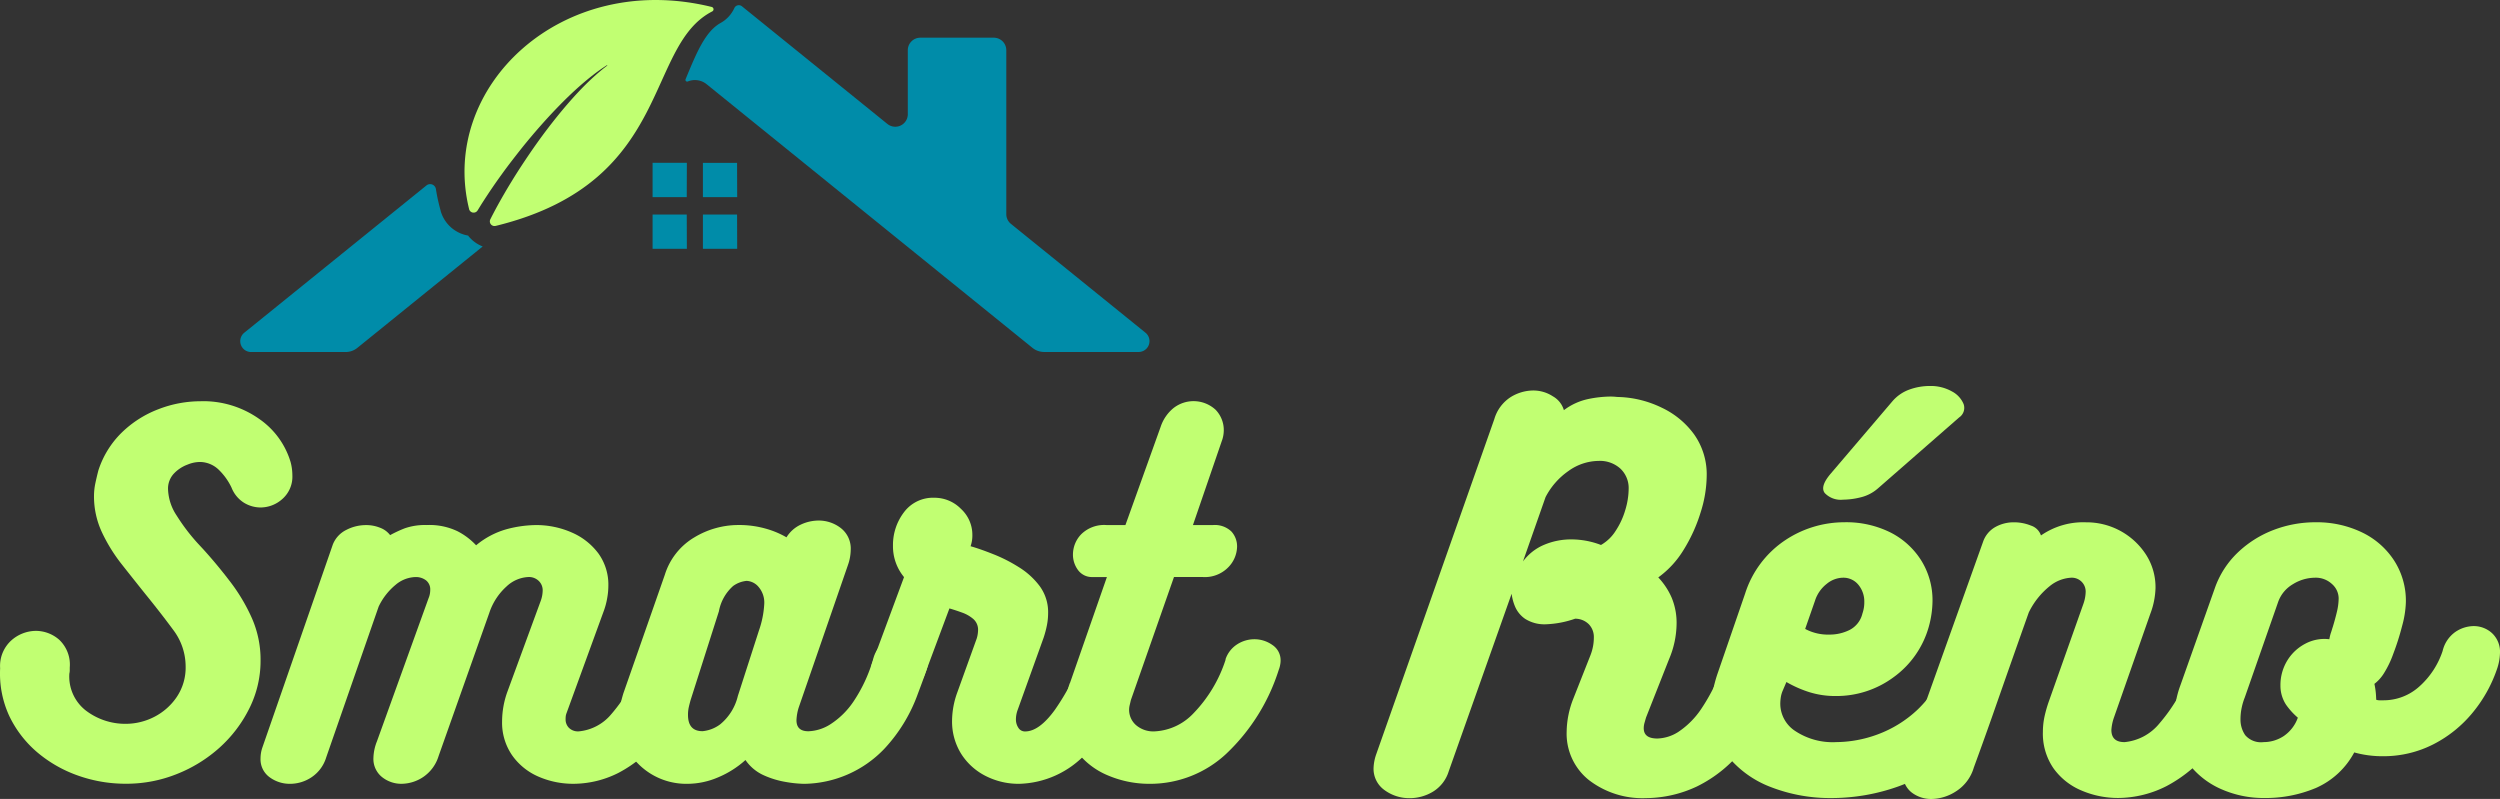
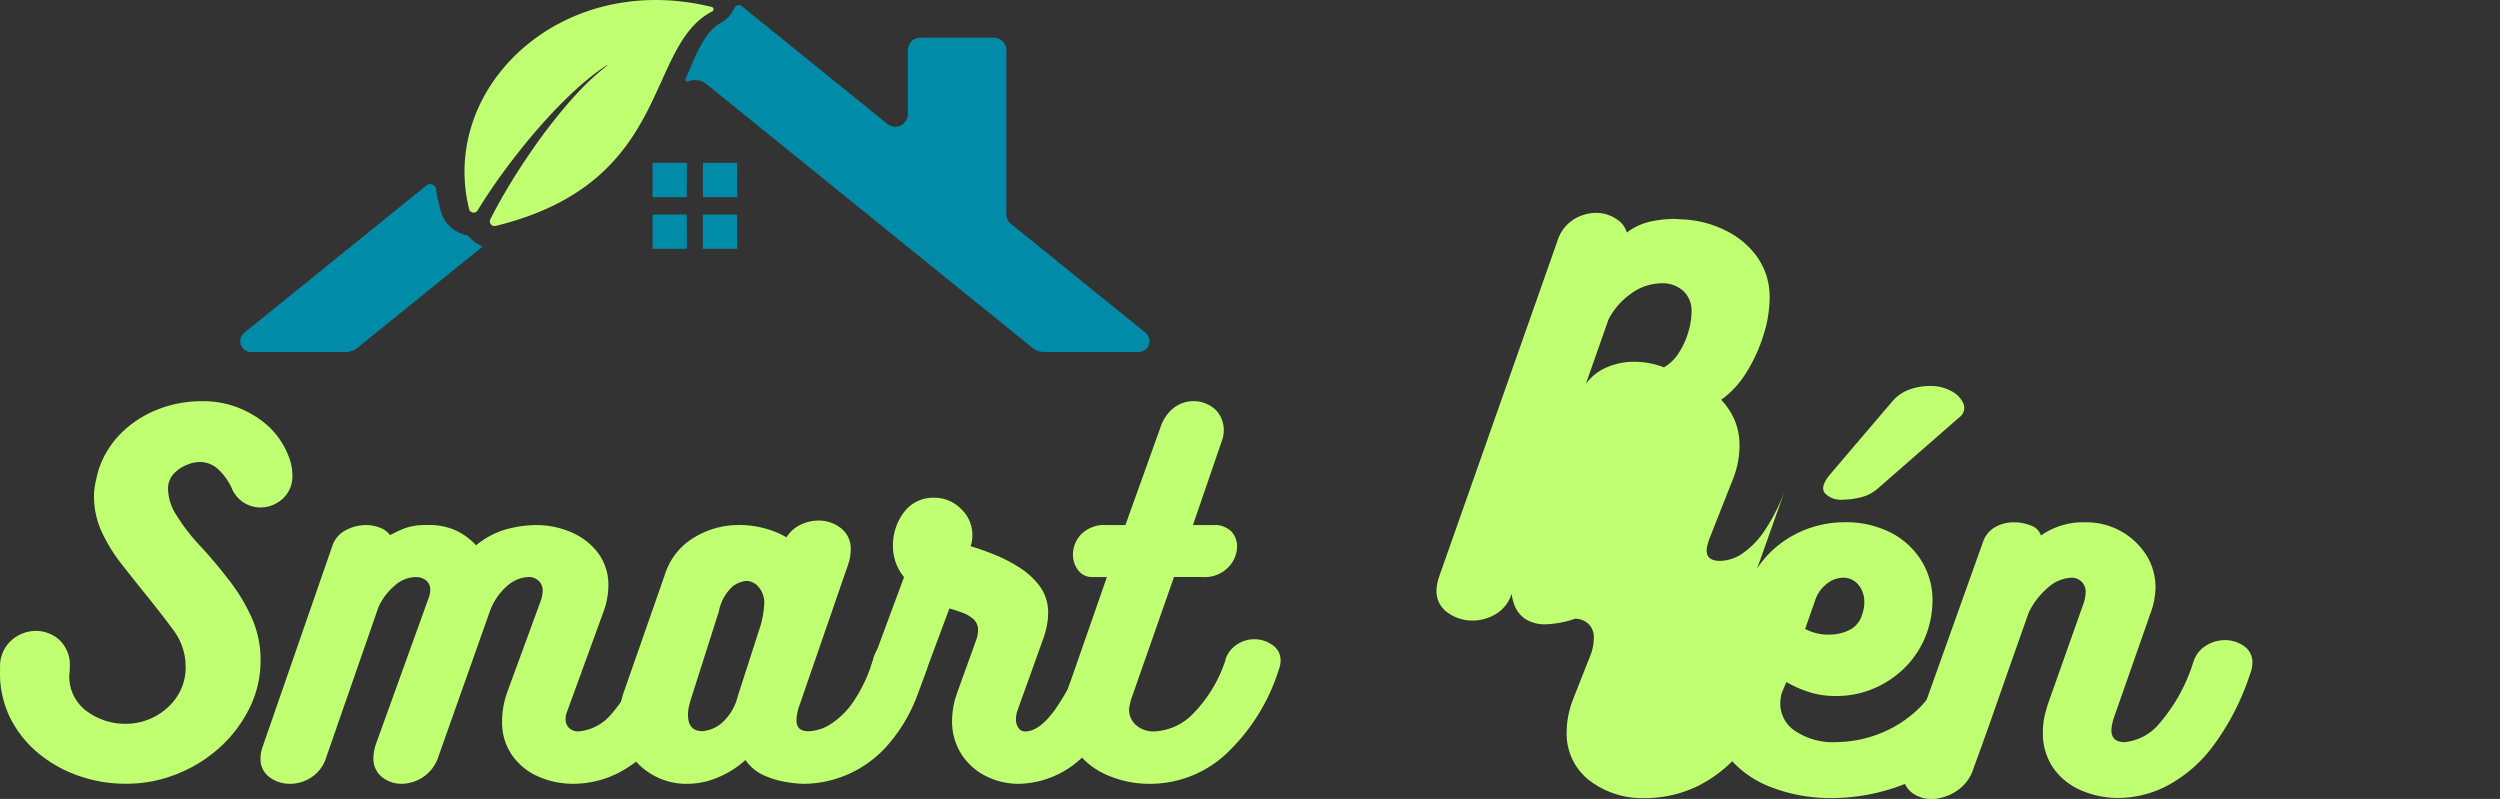
<svg xmlns="http://www.w3.org/2000/svg" id="Groupe_3483" data-name="Groupe 3483" width="191.41" height="61.172" viewBox="0 0 191.41 61.172">
  <rect x="0" y="0" width="191.41" height="61.172" fill="#333333" stroke="none" />
  <defs>
    <clipPath id="clip-path">
      <rect id="Rectangle_1890" data-name="Rectangle 1890" width="191.41" height="61.172" fill="none" />
    </clipPath>
  </defs>
  <g id="Groupe_3160" data-name="Groupe 3160" clip-path="url(#clip-path)">
    <path id="Tracé_57" data-name="Tracé 57" d="M120.3,16v.008a.358.358,0,0,0,.653.1c.15-.244.3-.488.457-.729q.665-1.035,1.385-2.026.359-.5.73-.982t.752-.964q.762-.954,1.572-1.867t1.672-1.777c.576-.573,1.172-1.127,1.8-1.646.313-.258.633-.508.964-.744.184-.13.371-.258.562-.377a.02.02,0,1,1,.023.032q-.271.2-.528.419c-.309.258-.607.53-.9.809-.579.559-1.124,1.15-1.649,1.76s-1.027,1.237-1.513,1.876-.953,1.294-1.405,1.958q-.338.5-.666,1c-.218.338-.433.676-.641,1.018q-.63,1.024-1.2,2.075-.227.422-.44.845a.356.356,0,0,0,.388.51l.091-.02c6.952-1.719,9.744-5.3,11.524-8.743,1.678-3.247,2.458-6.365,4.985-7.662a.184.184,0,0,0-.04-.342C127.369-2.3,118,6.669,120.3,16" transform="translate(-84.385 0.001)" fill="#c1ff72" />
    <path id="Tracé_58" data-name="Tracé 58" d="M131.351,26.419l-10.3-8.332a.959.959,0,0,1-.355-.744V4.792a.959.959,0,0,0-.958-.959h-5.624a.959.959,0,0,0-.959.959v4.9a.959.959,0,0,1-1.561.746l-11.14-9.011a.378.378,0,0,0-.582.142v0a2.468,2.468,0,0,1-1.052,1.137c-1.169.652-1.836,2.265-2.679,4.307a.132.132,0,0,0,.174.171,1.422,1.422,0,0,1,1.436.21L122.7,27.58a1.428,1.428,0,0,0,.894.316h7.233a.831.831,0,0,0,.523-1.478M79.515,19.007a.274.274,0,0,1-.017-.022A2.651,2.651,0,0,1,77.389,17.1l0-.017a14.4,14.4,0,0,1-.365-1.663.446.446,0,0,0-.72-.277L62.356,26.419A.832.832,0,0,0,62.88,27.9h7.233a1.427,1.427,0,0,0,.894-.316l9.6-7.767a2.666,2.666,0,0,1-1.1-.806m20.576-1.637H97.468v2.624h2.624Zm-3.853,0H93.615v2.624h2.624Zm3.853-3.958H97.468v2.622h2.624Zm-3.853,2.622H93.615V13.412h2.624Z" transform="translate(-43.65 -0.947)" fill="#008ca9" />
-     <path id="Tracé_59" data-name="Tracé 59" d="M381.469,121.679a3.015,3.015,0,0,1,1.038-1.637,2.41,2.41,0,0,1,1.408-.488,2.151,2.151,0,0,1,1.47.581,1.919,1.919,0,0,1,.648,1.507,2.323,2.323,0,0,1-.037.4,3.314,3.314,0,0,1-.1.432,17.806,17.806,0,0,1-2.829,5.646,10.168,10.168,0,0,1-3.614,2.989,9.258,9.258,0,0,1-3.916.9,6.722,6.722,0,0,1-4.373-1.384,4.545,4.545,0,0,1-1.7-3.724,7.1,7.1,0,0,1,.5-2.483l1.334-3.379a3.721,3.721,0,0,0,.247-1.328,1.406,1.406,0,0,0-.377-1.007,1.483,1.483,0,0,0-1.056-.432,7.559,7.559,0,0,1-2.2.426,2.763,2.763,0,0,1-1.618-.408,2.166,2.166,0,0,1-.791-.97,3.687,3.687,0,0,1-.253-.957l-4.818,13.6a2.78,2.78,0,0,1-1.2,1.55,3.448,3.448,0,0,1-1.779.5,3.209,3.209,0,0,1-1.927-.612,2,2,0,0,1-.846-1.723,3.576,3.576,0,0,1,.185-.976l9.061-25.714a3,3,0,0,1,1.279-1.7,3.33,3.33,0,0,1,1.668-.488,2.742,2.742,0,0,1,1.544.451,1.781,1.781,0,0,1,.834,1.056,4.686,4.686,0,0,1,1.884-.858,8.8,8.8,0,0,1,1.637-.185,4.292,4.292,0,0,1,.433.018,3.171,3.171,0,0,0,.327.019,8.084,8.084,0,0,1,3.212.815,6.459,6.459,0,0,1,2.483,2.05,5.3,5.3,0,0,1,.958,3.212,9.46,9.46,0,0,1-.47,2.773,12.136,12.136,0,0,1-1.291,2.841,7.239,7.239,0,0,1-1.946,2.119,5.366,5.366,0,0,1,1.025,1.55,5,5,0,0,1,.377,2.014,7.087,7.087,0,0,1-.575,2.693l-1.76,4.46c-.05.17-.093.32-.13.451a1.521,1.521,0,0,0-.05.377c0,.528.347.79,1.044.79a3.134,3.134,0,0,0,1.594-.5,6.358,6.358,0,0,0,1.748-1.742,14.65,14.65,0,0,0,1.73-3.509m-15.362-7.807a3.869,3.869,0,0,1,1.618-1.273,5.276,5.276,0,0,1,2.088-.414,6.323,6.323,0,0,1,2.267.426,3.22,3.22,0,0,0,1.13-1.093,5.857,5.857,0,0,0,.735-1.6,5.7,5.7,0,0,0,.253-1.587,2.048,2.048,0,0,0-.63-1.563,2.324,2.324,0,0,0-1.668-.593,4.013,4.013,0,0,0-2.31.772,5.511,5.511,0,0,0-1.754,2Z" transform="translate(-249.514 -70.902)" fill="#c1ff72" />
+     <path id="Tracé_59" data-name="Tracé 59" d="M381.469,121.679a3.015,3.015,0,0,1,1.038-1.637,2.41,2.41,0,0,1,1.408-.488,2.151,2.151,0,0,1,1.47.581,1.919,1.919,0,0,1,.648,1.507,2.323,2.323,0,0,1-.037.4,3.314,3.314,0,0,1-.1.432,17.806,17.806,0,0,1-2.829,5.646,10.168,10.168,0,0,1-3.614,2.989,9.258,9.258,0,0,1-3.916.9,6.722,6.722,0,0,1-4.373-1.384,4.545,4.545,0,0,1-1.7-3.724,7.1,7.1,0,0,1,.5-2.483l1.334-3.379a3.721,3.721,0,0,0,.247-1.328,1.406,1.406,0,0,0-.377-1.007,1.483,1.483,0,0,0-1.056-.432,7.559,7.559,0,0,1-2.2.426,2.763,2.763,0,0,1-1.618-.408,2.166,2.166,0,0,1-.791-.97,3.687,3.687,0,0,1-.253-.957a2.78,2.78,0,0,1-1.2,1.55,3.448,3.448,0,0,1-1.779.5,3.209,3.209,0,0,1-1.927-.612,2,2,0,0,1-.846-1.723,3.576,3.576,0,0,1,.185-.976l9.061-25.714a3,3,0,0,1,1.279-1.7,3.33,3.33,0,0,1,1.668-.488,2.742,2.742,0,0,1,1.544.451,1.781,1.781,0,0,1,.834,1.056,4.686,4.686,0,0,1,1.884-.858,8.8,8.8,0,0,1,1.637-.185,4.292,4.292,0,0,1,.433.018,3.171,3.171,0,0,0,.327.019,8.084,8.084,0,0,1,3.212.815,6.459,6.459,0,0,1,2.483,2.05,5.3,5.3,0,0,1,.958,3.212,9.46,9.46,0,0,1-.47,2.773,12.136,12.136,0,0,1-1.291,2.841,7.239,7.239,0,0,1-1.946,2.119,5.366,5.366,0,0,1,1.025,1.55,5,5,0,0,1,.377,2.014,7.087,7.087,0,0,1-.575,2.693l-1.76,4.46c-.05.17-.093.32-.13.451a1.521,1.521,0,0,0-.05.377c0,.528.347.79,1.044.79a3.134,3.134,0,0,0,1.594-.5,6.358,6.358,0,0,0,1.748-1.742,14.65,14.65,0,0,0,1.73-3.509m-15.362-7.807a3.869,3.869,0,0,1,1.618-1.273,5.276,5.276,0,0,1,2.088-.414,6.323,6.323,0,0,1,2.267.426,3.22,3.22,0,0,0,1.13-1.093,5.857,5.857,0,0,0,.735-1.6,5.7,5.7,0,0,0,.253-1.587,2.048,2.048,0,0,0-.63-1.563,2.324,2.324,0,0,0-1.668-.593,4.013,4.013,0,0,0-2.31.772,5.511,5.511,0,0,0-1.754,2Z" transform="translate(-249.514 -70.902)" fill="#c1ff72" />
    <path id="Tracé_60" data-name="Tracé 60" d="M455.788,100.834a3.09,3.09,0,0,1,1.291-.883,4.574,4.574,0,0,1,1.55-.272,3.3,3.3,0,0,1,1.7.414,1.923,1.923,0,0,1,.9.976.882.882,0,0,1-.346,1.019l-6.22,5.435a3.07,3.07,0,0,1-1.315.68,5.684,5.684,0,0,1-1.347.179,1.692,1.692,0,0,1-1.4-.5q-.4-.505.469-1.513Zm4.1,20.247a2.1,2.1,0,0,1,.951-1.241,2.86,2.86,0,0,1,1.464-.414,2.424,2.424,0,0,1,1.452.451,1.48,1.48,0,0,1,.63,1.278,2.232,2.232,0,0,1-.142.754,13.676,13.676,0,0,1-3.311,5.467,12.814,12.814,0,0,1-4.676,2.952,15.221,15.221,0,0,1-5.071.9,12.57,12.57,0,0,1-4.731-.846,7.81,7.81,0,0,1-3.323-2.409,5.8,5.8,0,0,1-1.223-3.688,6.562,6.562,0,0,1,.123-1.254,10.6,10.6,0,0,1,.346-1.3l2.119-6.152a7.717,7.717,0,0,1,3.057-4.083,8.167,8.167,0,0,1,4.534-1.384,7.568,7.568,0,0,1,3.558.791A5.953,5.953,0,0,1,458,113.064a5.748,5.748,0,0,1,.846,3.088,7.64,7.64,0,0,1-.29,1.977,7.133,7.133,0,0,1-2.7,3.854,7.353,7.353,0,0,1-4.422,1.433,6.646,6.646,0,0,1-2.032-.3,8.787,8.787,0,0,1-1.742-.772l-.29.679a2.1,2.1,0,0,0-.142.507,3.485,3.485,0,0,0-.037.5,2.5,2.5,0,0,0,1.149,2.069,5.183,5.183,0,0,0,3.132.846,9.316,9.316,0,0,0,3.181-.593,9.006,9.006,0,0,0,3.039-1.884,8.735,8.735,0,0,0,2.193-3.385m-7.912-6.726a2.012,2.012,0,0,0-1.223.469,2.644,2.644,0,0,0-.9,1.291l-.754,2.162a3.692,3.692,0,0,0,1.865.433,3.4,3.4,0,0,0,1.544-.358,1.908,1.908,0,0,0,.976-1.26,2.543,2.543,0,0,0,.142-.865,2,2,0,0,0-.451-1.328,1.477,1.477,0,0,0-1.2-.543" transform="translate(-310.885 -70.126)" fill="#c1ff72" />
    <path id="Tracé_61" data-name="Tracé 61" d="M513.63,145.621a2.255,2.255,0,0,1,.988-1.315,2.781,2.781,0,0,1,1.421-.414,2.529,2.529,0,0,1,1.476.451,1.5,1.5,0,0,1,.649,1.315,2.374,2.374,0,0,1-.179.828,19.182,19.182,0,0,1-2.879,5.577,10.624,10.624,0,0,1-3.508,3,8.272,8.272,0,0,1-3.688.914,7.1,7.1,0,0,1-2.841-.575,5.012,5.012,0,0,1-2.137-1.7,4.679,4.679,0,0,1-.809-2.792,5.647,5.647,0,0,1,.124-1.167,9.892,9.892,0,0,1,.346-1.2l2.625-7.412a2.958,2.958,0,0,0,.179-.9,1.06,1.06,0,0,0-1.118-1.118,2.831,2.831,0,0,0-1.637.648,5.864,5.864,0,0,0-1.6,2.014q-.612,1.723-1.353,3.83t-1.47,4.193q-.736,2.083-1.384,3.848a3.223,3.223,0,0,1-1.353,1.816,3.55,3.55,0,0,1-1.884.593,2.462,2.462,0,0,1-1.525-.5,1.778,1.778,0,0,1-.667-1.513,2.889,2.889,0,0,1,.142-.9l6-16.795a2.066,2.066,0,0,1,.939-1.118,2.86,2.86,0,0,1,1.4-.358,3.452,3.452,0,0,1,1.328.253,1.185,1.185,0,0,1,.76.754,5.669,5.669,0,0,1,3.453-1.007,5.425,5.425,0,0,1,4.583,2.464,4.612,4.612,0,0,1,.735,2.569,6.012,6.012,0,0,1-.4,1.977l-2.8,7.987a3.574,3.574,0,0,0-.179.9q0,.933,1.007.933a3.922,3.922,0,0,0,2.662-1.421,13.127,13.127,0,0,0,2.588-4.657" transform="translate(-345.711 -94.881)" fill="#c1ff72" />
-     <path id="Tracé_62" data-name="Tracé 62" d="M576.978,148.461a.79.79,0,0,0,.253.037h.253a4.083,4.083,0,0,0,2.786-1.062,6.287,6.287,0,0,0,1.779-2.718,2.461,2.461,0,0,1,.97-1.451,2.528,2.528,0,0,1,1.4-.451,2.071,2.071,0,0,1,1.408.537,1.955,1.955,0,0,1,.612,1.55,4.083,4.083,0,0,1-.185,1.075,10.6,10.6,0,0,1-1.872,3.422,9.458,9.458,0,0,1-3.039,2.465,8.4,8.4,0,0,1-3.9.914,7.985,7.985,0,0,1-2.162-.29,6.116,6.116,0,0,1-2.927,2.718,9.955,9.955,0,0,1-3.941.772,8.031,8.031,0,0,1-3.4-.717,6.31,6.31,0,0,1-2.539-2.088,5.437,5.437,0,0,1-.97-3.236,7.461,7.461,0,0,1,.111-1.26,7.177,7.177,0,0,1,.358-1.334l2.625-7.406a6.948,6.948,0,0,1,1.76-2.748,8.177,8.177,0,0,1,2.736-1.73,8.948,8.948,0,0,1,3.237-.593,7.968,7.968,0,0,1,3.5.754,6.043,6.043,0,0,1,2.483,2.143,5.683,5.683,0,0,1,.92,3.218,7.618,7.618,0,0,1-.291,1.835,19.28,19.28,0,0,1-.679,2.137,7.468,7.468,0,0,1-.723,1.495,3,3,0,0,1-.716.791,5.92,5.92,0,0,1,.123.883c.012.252.019.364.019.34m-3.342-5.54q.178-.575.321-1.168a4.633,4.633,0,0,0,.142-1.062,1.477,1.477,0,0,0-.506-1.093,1.825,1.825,0,0,0-1.328-.488,3.239,3.239,0,0,0-1.655.488,2.57,2.57,0,0,0-1.149,1.383l-2.551,7.3a4.483,4.483,0,0,0-.222.723,4.318,4.318,0,0,0-.105.97,2.1,2.1,0,0,0,.358,1.186,1.589,1.589,0,0,0,1.408.537,2.8,2.8,0,0,0,1.544-.463,2.855,2.855,0,0,0,1.081-1.408,5.353,5.353,0,0,1-.9-.988,2.651,2.651,0,0,1-.432-1.458,3.6,3.6,0,0,1,.519-1.921,3.527,3.527,0,0,1,1.39-1.3,3.123,3.123,0,0,1,1.835-.339,3.2,3.2,0,0,1,.1-.433c.049-.143.1-.3.148-.469" transform="translate(-395.031 -94.88)" fill="#c1ff72" />
    <path id="Tracé_63" data-name="Tracé 63" d="M15.361,103.6a7.42,7.42,0,0,1,4.454,1.334,6.143,6.143,0,0,1,2.434,3.323,3.951,3.951,0,0,1,.136,1.013,2.273,2.273,0,0,1-.76,1.81,2.506,2.506,0,0,1-1.674.655,2.439,2.439,0,0,1-1.285-.371,2.4,2.4,0,0,1-.939-1.149,4.7,4.7,0,0,0-1.013-1.4,2.1,2.1,0,0,0-1.353-.562,2.463,2.463,0,0,0-.982.192,2.742,2.742,0,0,0-1.062.692,1.676,1.676,0,0,0-.451,1.211,3.868,3.868,0,0,0,.673,2.026,14.806,14.806,0,0,0,1.619,2.125l.407.438q1.042,1.149,2.038,2.452a13.837,13.837,0,0,1,1.674,2.8,7.878,7.878,0,0,1,.673,3.255A8.13,8.13,0,0,1,19.1,127.1a10.046,10.046,0,0,1-2.273,3.008,10.866,10.866,0,0,1-3.292,2.038,10.356,10.356,0,0,1-3.879.741,10.873,10.873,0,0,1-3.681-.624,9.91,9.91,0,0,1-3.126-1.785A8.426,8.426,0,0,1,.71,127.7a7.752,7.752,0,0,1-.7-3.651,2.636,2.636,0,0,1,.859-2.137,2.858,2.858,0,0,1,1.878-.729,2.718,2.718,0,0,1,1.785.679,2.613,2.613,0,0,1,.809,2.125v.216a1.16,1.16,0,0,1-.031.253,3.3,3.3,0,0,0,1.229,2.8A4.972,4.972,0,0,0,9.623,128.3a4.8,4.8,0,0,0,2.162-.519,4.614,4.614,0,0,0,1.736-1.519,4.029,4.029,0,0,0,.692-2.347,4.634,4.634,0,0,0-.945-2.8q-.945-1.283-2.125-2.736-.945-1.179-1.859-2.341a12.635,12.635,0,0,1-1.5-2.446,6.487,6.487,0,0,1-.587-2.736,4.789,4.789,0,0,1,.1-.957c.069-.329.148-.662.235-1a7.092,7.092,0,0,1,1.791-2.9,8.191,8.191,0,0,1,2.8-1.785,8.942,8.942,0,0,1,3.243-.612" transform="translate(0 -72.881)" fill="#c1ff72" />
    <path id="Tracé_64" data-name="Tracé 64" d="M98.813,144.1a2.3,2.3,0,0,1,1.384.439,1.452,1.452,0,0,1,.605,1.248,2.2,2.2,0,0,1-.031.352,1.859,1.859,0,0,1-.1.358,17.328,17.328,0,0,1-2.718,5.312,9.861,9.861,0,0,1-3.274,2.767,7.694,7.694,0,0,1-3.391.828,6.642,6.642,0,0,1-2.736-.556,4.773,4.773,0,0,1-2.008-1.637,4.4,4.4,0,0,1-.76-2.6,6.738,6.738,0,0,1,.408-2.261l2.563-6.986a2.4,2.4,0,0,0,.136-.741.986.986,0,0,0-.309-.76,1.074,1.074,0,0,0-.772-.29,2.609,2.609,0,0,0-1.693.729,4.709,4.709,0,0,0-1.309,2.008l-3.885,10.97a2.985,2.985,0,0,1-1.18,1.606,3.035,3.035,0,0,1-1.655.519,2.363,2.363,0,0,1-1.5-.519,1.775,1.775,0,0,1-.655-1.47,3.644,3.644,0,0,1,.266-1.254L80.153,141.2a1.638,1.638,0,0,0,.13-.642.879.879,0,0,0-.321-.729,1.278,1.278,0,0,0-.822-.253,2.454,2.454,0,0,0-1.507.593,4.854,4.854,0,0,0-1.3,1.668l-4.015,11.545A2.8,2.8,0,0,1,71.2,154.9a2.956,2.956,0,0,1-1.649.506,2.587,2.587,0,0,1-1.569-.506,1.692,1.692,0,0,1-.692-1.452,2.578,2.578,0,0,1,.136-.809l5.4-15.559a2.107,2.107,0,0,1,1.025-1.112,3.282,3.282,0,0,1,1.507-.371,2.824,2.824,0,0,1,1.075.2,1.72,1.72,0,0,1,.778.568,9.759,9.759,0,0,1,1.112-.519,4.7,4.7,0,0,1,1.692-.253,4.972,4.972,0,0,1,2.359.476,5.188,5.188,0,0,1,1.421,1.075,6.289,6.289,0,0,1,2.391-1.248,9.03,9.03,0,0,1,2.131-.3,6.741,6.741,0,0,1,2.817.574,5.021,5.021,0,0,1,2.026,1.6,4.076,4.076,0,0,1,.76,2.483,5.343,5.343,0,0,1-.087.927,5.452,5.452,0,0,1-.253.964l-2.866,7.863a1.124,1.124,0,0,0-.056.216,2.2,2.2,0,0,0-.012.253.906.906,0,0,0,.254.642.984.984,0,0,0,.76.272,3.681,3.681,0,0,0,2.5-1.334,12.329,12.329,0,0,0,2.427-4.373,2.106,2.106,0,0,1,.914-1.192,2.506,2.506,0,0,1,1.316-.389" transform="translate(-47.342 -95.394)" fill="#c1ff72" />
    <path id="Tracé_65" data-name="Tracé 65" d="M181.692,143.19a2.037,2.037,0,0,1,1.3.439,1.577,1.577,0,0,1,.556,1.316,3.6,3.6,0,0,1-.235,1.118q-.236.674-.605,1.649a12.176,12.176,0,0,1-2.582,4.225A8.638,8.638,0,0,1,174,154.6a9.146,9.146,0,0,1-1.365-.136,6.835,6.835,0,0,1-1.723-.519,3.379,3.379,0,0,1-1.4-1.168,7.4,7.4,0,0,1-2.112,1.334,5.992,5.992,0,0,1-2.341.488,5.176,5.176,0,0,1-4.54-2.545,4.921,4.921,0,0,1-.692-2.551,4.1,4.1,0,0,1,.1-.927q.1-.456.235-.9l3.175-9.08a5.074,5.074,0,0,1,2.292-2.884,6.519,6.519,0,0,1,3.274-.927,7.492,7.492,0,0,1,2.242.3,6.764,6.764,0,0,1,1.507.642,2.532,2.532,0,0,1,1.075-.964,3.218,3.218,0,0,1,1.383-.321,2.757,2.757,0,0,1,1.7.574,1.984,1.984,0,0,1,.76,1.686,3.616,3.616,0,0,1-.2,1.112l-3.78,10.939a3.726,3.726,0,0,0-.173.976c0,.565.3.846.914.846a3.334,3.334,0,0,0,1.668-.525,6.133,6.133,0,0,0,1.773-1.736,11.521,11.521,0,0,0,1.52-3.274,2.451,2.451,0,0,1,.994-1.421,2.6,2.6,0,0,1,1.4-.439m-11.137-.334a7.249,7.249,0,0,0,.4-2,1.836,1.836,0,0,0-.439-1.328,1.274,1.274,0,0,0-.908-.457,2.1,2.1,0,0,0-1.031.389,3.42,3.42,0,0,0-1.093,1.94l-2.162,6.782c-.046.157-.091.332-.136.525a2.642,2.642,0,0,0-.068.624q0,1.248,1.112,1.248a2.67,2.67,0,0,0,1.353-.525,4.009,4.009,0,0,0,1.353-2.174Z" transform="translate(-112.436 -94.587)" fill="#c1ff72" />
    <path id="Tracé_66" data-name="Tracé 66" d="M241.089,140.646a1.773,1.773,0,0,1,.809-1.093,2.466,2.466,0,0,1,1.217-.321,2.676,2.676,0,0,1,1.5.457,1.4,1.4,0,0,1,.692,1.23,1.838,1.838,0,0,1-.1.543,17.015,17.015,0,0,1-3.867,6.634,7.238,7.238,0,0,1-5.145,2.341,5.553,5.553,0,0,1-2.57-.605,4.752,4.752,0,0,1-1.871-1.7,4.681,4.681,0,0,1-.692-2.551,6.48,6.48,0,0,1,.408-2.162l1.482-4.114a2.344,2.344,0,0,0,.1-.605,1.089,1.089,0,0,0-.358-.877,2.7,2.7,0,0,0-.858-.494q-.507-.185-.976-.321l-1.89,5.065a2.372,2.372,0,0,1-.97,1.217,2.557,2.557,0,0,1-1.359.4,2.038,2.038,0,0,1-1.266-.42,1.484,1.484,0,0,1-.556-1.266,3.1,3.1,0,0,1,.1-.741l2.465-6.653a3.69,3.69,0,0,1-.846-2.4,4.134,4.134,0,0,1,.84-2.563,2.77,2.77,0,0,1,2.335-1.112,2.834,2.834,0,0,1,2.026.846,2.7,2.7,0,0,1,.877,2.02,2.471,2.471,0,0,1-.136.846q.709.2,1.7.593a11.606,11.606,0,0,1,1.97.994,5.8,5.8,0,0,1,1.624,1.47,3.362,3.362,0,0,1,.642,2.069,4.836,4.836,0,0,1-.087.9,7.707,7.707,0,0,1-.253.964l-1.989,5.535a2.124,2.124,0,0,0-.136.741,1.148,1.148,0,0,0,.185.63.585.585,0,0,0,.519.284q1.079,0,2.279-1.655a18.025,18.025,0,0,0,2.143-4.12" transform="translate(-158.168 -90.425)" fill="#c1ff72" />
    <path id="Tracé_67" data-name="Tracé 67" d="M287.215,123.374a2.2,2.2,0,0,1,.927-1.18,2.452,2.452,0,0,1,1.266-.371,2.378,2.378,0,0,1,1.4.439,1.4,1.4,0,0,1,.63,1.217,1.715,1.715,0,0,1-.037.321,1.745,1.745,0,0,1-.1.352,15.1,15.1,0,0,1-4.033,6.449,8.542,8.542,0,0,1-5.825,2.292,8.115,8.115,0,0,1-3.224-.642,5.756,5.756,0,0,1-2.415-1.872,4.844,4.844,0,0,1-.908-2.952,7.118,7.118,0,0,1,.408-2.261v.031l2.835-8.135h-1.112a1.311,1.311,0,0,1-1.087-.519,1.966,1.966,0,0,1-.4-1.235,2.243,2.243,0,0,1,.624-1.514,2.5,2.5,0,0,1,1.977-.71h1.415l2.7-7.53a3.124,3.124,0,0,1,.964-1.415,2.489,2.489,0,0,1,3.243.117,2.235,2.235,0,0,1,.624,1.6,2.426,2.426,0,0,1-.1.642l-2.261,6.585h1.52a1.831,1.831,0,0,1,1.421.488,1.683,1.683,0,0,1,.439,1.161,2.317,2.317,0,0,1-.679,1.587,2.5,2.5,0,0,1-1.952.741h-2.2l-3.3,9.42c-.025.111-.054.235-.087.371a1.541,1.541,0,0,0-.049.371,1.559,1.559,0,0,0,.519,1.168,2.026,2.026,0,0,0,1.439.488,4.374,4.374,0,0,0,2.952-1.365,10.546,10.546,0,0,0,2.483-4.138" transform="translate(-193.39 -72.881)" fill="#c1ff72" />
  </g>
</svg>